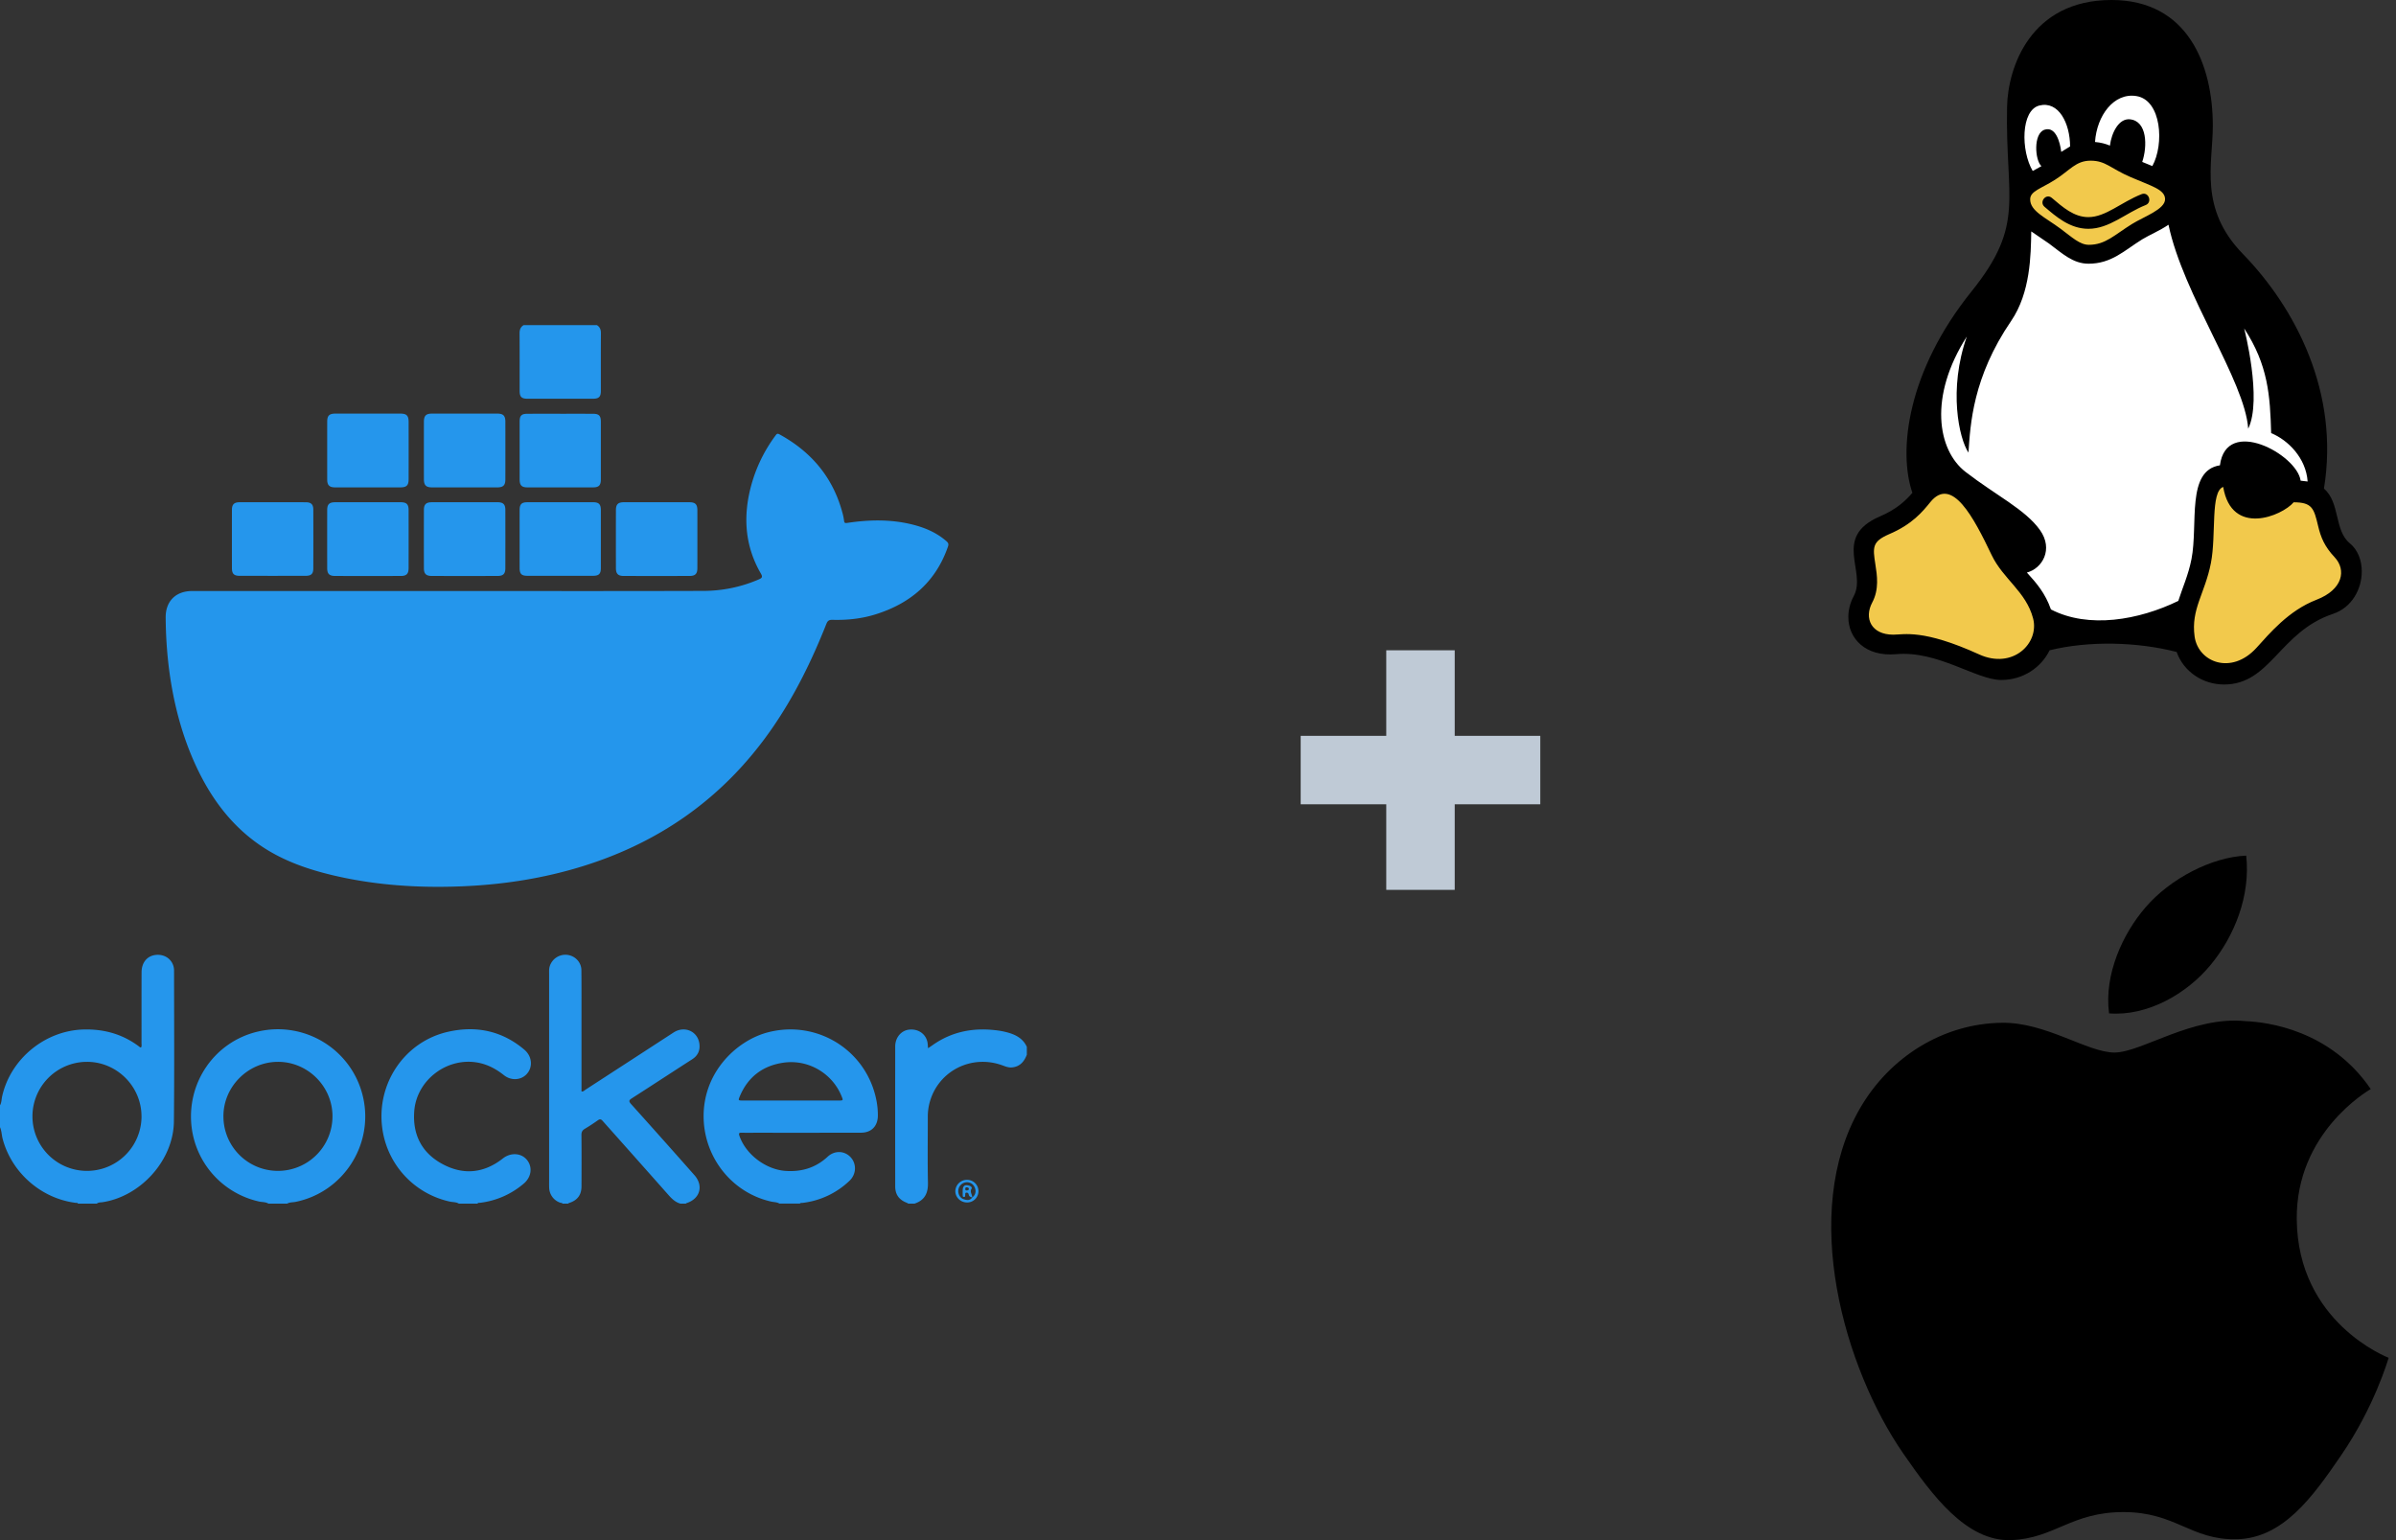
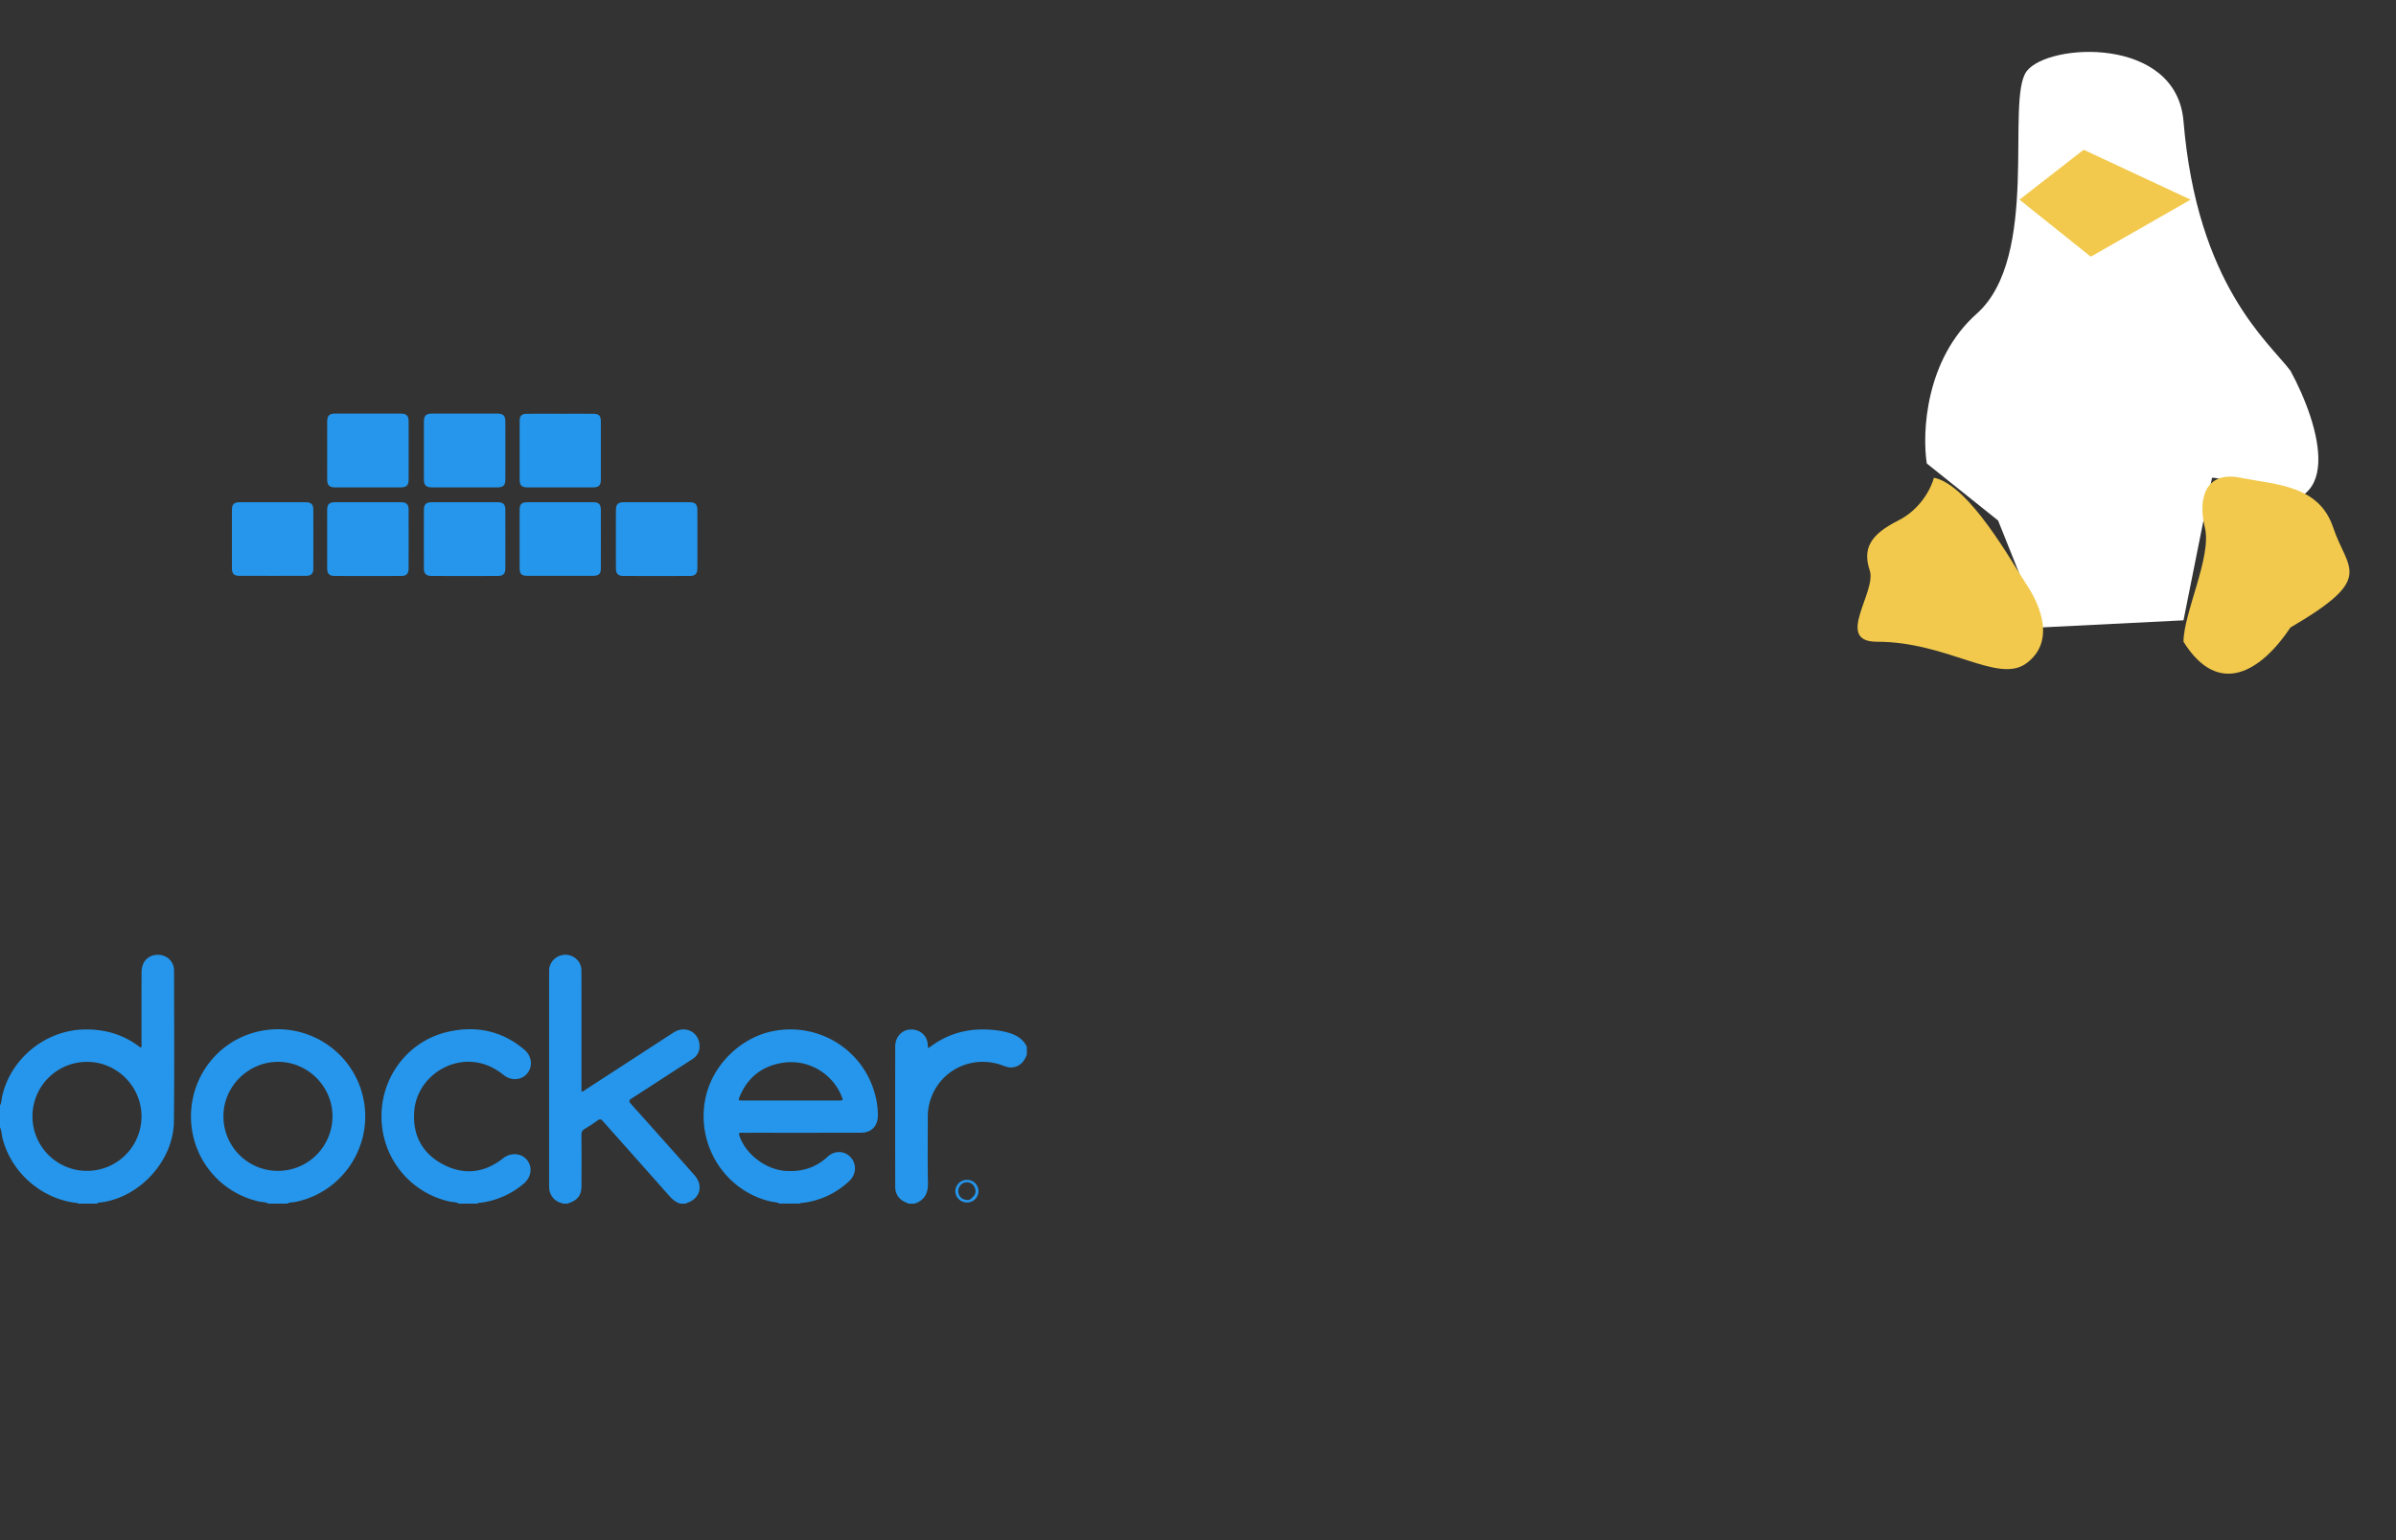
<svg xmlns="http://www.w3.org/2000/svg" fill="none" viewBox="0 0 140 90">
  <rect x="0" y="0" width="140" height="90" fill="#333333" stroke="none" />
  <rect width="100%" height="100%" />
  <g class="currentLayer">
    <path fill="#2596EC" d="M0 64.591c.094-.16.086-.346.124-.519.491-2.198 2.508-3.851 4.757-3.912 1.196-.033 2.28.27 3.241.991.034.025.063.069.123.052.047-.074.023-.159.024-.238.002-1.382-.002-2.764.003-4.146.002-.628.391-1.032.969-1.023.524.008.929.397.929.922.003 2.939.021 5.878-.009 8.816-.023 2.258-1.929 4.375-4.17 4.718-.113.017-.239-0-.336.085H4.559c-.029-.065-.09-.042-.139-.048C2.4 70.036.67 68.516.153 66.543c-.059-.224-.056-.461-.153-.675V64.591zm8.268.65c.003-1.75-1.44-3.194-3.187-3.191a3.187 3.187 0 00-2.942 1.967 3.186 3.186 0 004.16 4.164 3.186 3.186 0 001.97-2.94zM45.547 70.335c-.152-.092-.331-.083-.496-.121-2.264-.512-3.878-2.536-3.937-4.859-.068-2.675 1.924-4.563 3.778-5.035 2.923-.745 5.826 1.122 6.339 4.097.043.255.064.513.063.771-.002.615-.371 1.002-.987 1.003a1815.193 1815.193 0 01-6.04.002c-.311 0-.623.006-.934-.002-.157-.004-.175.044-.127.186.371 1.079 1.533 1.961 2.683 2.045.941.068 1.768-.176 2.47-.827.411-.381.99-.356 1.347.032.355.386.334.994-.07 1.374a4.764 4.764 0 01-2.732 1.29c-.059.007-.123-.008-.171.043h-1.185zm.658-6.025l2.8-0c.271 0 .271-.001.166-.258-.537-1.321-1.925-2.153-3.367-1.956-1.216.166-2.097.823-2.579 1.973-.097.233-.087.24.157.241.941.001 1.881.001 2.822 0zM32.872 70.335c-.035-.052-.095-.039-.144-.056a.953.953 0 01-.639-.859c-.007-.167-.004-.334-.004-.501-0-3.996-0-7.992 0-11.987 0-.151-.01-.304.032-.453a.96.96 0 011.032-.68c.456.056.817.429.822.89.011 1.048.006 2.096.006 3.145.001 1.314.001 2.629 0 3.946.111.022.171-.062.241-.107a4331.131 4331.131 0 005.138-3.337c.644-.417 1.424-.071 1.512.673.045.375-.091.678-.423.891-1.175.756-2.342 1.522-3.518 2.276-.172.11-.206.171-.052.342a603.734 603.734 0 013.698 4.151c.551.621.334 1.386-.463 1.638-.013.004-.023.018-.035.028h-.319c-.315-.086-.523-.308-.731-.543a1612.091 1612.091 0 00-3.809-4.287c-.094-.106-.161-.125-.28-.041-.248.175-.501.343-.761.498-.147.087-.203.187-.201.364.01 1.001.007 2.003.003 3.004-.002.505-.245.818-.73.969a.242.242 0 00-.055.036h-.319zM15.684 70.335c-.166-.101-.359-.082-.539-.121a5.079 5.079 0 01-3.939-4.273c-.351-2.623 1.308-5.06 3.855-5.658 2.79-.656 5.572 1.101 6.168 3.897.589 2.758-1.195 5.488-3.953 6.052-.166.034-.344.014-.498.104h-1.094zm3.744-5.105c-.001-1.748-1.452-3.19-3.199-3.18-1.741.01-3.18 1.455-3.174 3.187a3.186 3.186 0 001.969 2.944 3.188 3.188 0 001.22.241 3.187 3.187 0 002.942-1.972 3.188 3.188 0 00.241-1.22zM26.808 70.335c-.158-.099-.344-.079-.516-.117a5.076 5.076 0 01-3.961-4.33c-.33-2.591 1.321-5.022 3.848-5.594 1.64-.371 3.152-.061 4.46 1.047.465.394.511 1.046.113 1.448-.34.344-.898.366-1.308.041-.44-.35-.918-.611-1.476-.724-1.812-.365-3.628.99-3.764 2.832-.103 1.389.458 2.458 1.684 3.104 1.214.639 2.403.512 3.493-.345.45-.355 1.057-.329 1.395.067.353.413.285 1.01-.166 1.396a4.808 4.808 0 01-2.568 1.128c-.048.006-.11-.019-.139.047h-1.094zM60 61.628c-.155.409-.405.707-.876.749-.205.018-.386-.062-.571-.128-1.798-.644-3.715.329-4.225 2.146a3.219 3.219 0 00-.116.877c.001 1.284-.019 2.567.009 3.85.013.611-.198 1.02-.786 1.214h-.365a.43.43 0 00-.073-.045c-.459-.173-.688-.478-.689-.963-.003-2.726-.003-5.452 0-8.178.001-.52.348-.928.804-.981.518-.06.957.223 1.073.703.028.115.027.238.042.383.095-.065.181-.122.265-.181 1.101-.778 2.329-1.025 3.653-.875.264.027.525.077.78.149.466.137.863.361 1.074.827v.456z" />
-     <path fill="#2496EC" d="M34.879 19c.178.111.235.269.233.479-.008 1.123-.003 2.246-.004 3.369-0.0.335-.114.451-.45.452a1493.217 1493.217 0 01-3.847-0c-.337-0-.448-.114-.448-.453-.001-1.123.004-2.246-.004-3.369-.002-.211.058-.367.235-.478h4.286zM26.158 34.537c4.984-0 9.968.009 14.952-.007a8.157 8.157 0 003.232-.674c.176-.076.236-.135.117-.339-.946-1.629-1.05-3.359-.566-5.147a8.709 8.709 0 011.428-2.929c.062-.084.103-.125.216-.063 1.856 1.014 3.123 2.501 3.68 4.561.047.16.081.324.102.489.015.142.071.146.193.128 1.294-.194 2.585-.219 3.865.112.706.183 1.36.467 1.919.953.118.103.144.176.094.321-.718 2.074-2.201 3.33-4.254 3.966-.811.251-1.65.336-2.497.313-.206-.006-.286.065-.357.245-.853 2.15-1.865 4.218-3.188 6.124-2.865 4.126-6.753 6.806-11.563 8.184-2.156.618-4.357.934-6.596 1.022-2.47.097-4.917-.059-7.33-.612-1.63-.374-3.195-.916-4.57-1.904-1.65-1.184-2.786-2.777-3.62-4.602-.801-1.752-1.274-3.598-1.528-5.504a25.155 25.155 0 01-.206-3.088c-.009-.953.591-1.549 1.546-1.549 4.976-.001 9.953-.001 14.93-0z" />
    <path fill="#2596EC" d="M21.506 29.349c.638 0 1.276 0 1.913 0.0.332.001.455.119.456.452.002 1.131.002 2.262 0 3.394-.001.335-.118.461-.451.462-1.283.004-2.566.004-3.849 0-.335-.001-.456-.126-.457-.457a752.114 752.114 0 01-0-3.394c.001-.341.124-.457.475-.457.638-.001 1.276-.001 1.913-0zM21.489 28.482c-.638 0-1.276.001-1.913-.001-.327-.001-.457-.128-.457-.455a873.551 873.551 0 010-3.394c.001-.342.124-.462.474-.462a1459.787 1459.787 0 013.804-0c.361.001.478.119.479.48.002 1.116.002 2.232 0 3.348-0.0.37-.118.483-.496.483a991.432 991.432 0 01-1.891 0zM27.171 29.349c.638 0 1.276-.001 1.913 0.0.314.001.444.126.444.442a720.267 720.267 0 010 3.416c-.001.319-.123.448-.441.449a525.944 525.944 0 01-3.872 0c-.319-.001-.445-.13-.446-.446a590.218 590.218 0 01-0-3.416c.001-.324.133-.445.465-.445a892.405 892.405 0 011.936-0zM38.372 29.349c.638 0 1.276 0 1.913 0.0.341.001.462.121.463.469.002 1.124.002 2.247-0 3.371-.001.337-.117.466-.446.467a525.918 525.918 0 01-3.872-0c-.317-.001-.44-.131-.441-.45a590.57 590.57 0 01-0-3.394c.001-.345.127-.463.47-.464a871.603 871.603 0 011.913-0zM27.127 28.482c-.63 0-1.26.001-1.89-.001-.34-.001-.467-.126-.468-.469-.002-1.123-.002-2.247 0-3.371.001-.346.125-.471.467-.471 1.275-.002 2.551-.002 3.826 0 .343.001.466.124.467.47a881.649 881.649 0 01-0 3.371c-.001.354-.125.47-.488.471-.638.001-1.276.001-1.913 0zM15.938 29.349c.645 0 1.29-.001 1.935.001.301.001.433.123.434.428.004 1.146.004 2.292 0 3.438-.001.32-.125.432-.45.433-1.283.002-2.565.002-3.848 0-.337-0-.456-.116-.457-.449a864.445 864.445 0 01 0-3.415c.001-.312.132-.435.45-.436a625.832 625.832 0 011.935-0z" />
    <path fill="#2496EC" d="M32.734 24.179c.637 0 1.275-.001 1.913.001.352.001.46.11.461.463a2518.435 2518.435 0 01-0 3.37c-0.0.349-.117.468-.46.468-1.275.001-2.55.001-3.825 0-.343-0-.46-.119-.46-.468-.001-1.123-.001-2.247 0-3.37 0-.355.107-.463.46-.463.638-.002 1.275-.001 1.913-.001zM32.721 33.649c-.637 0-1.275.002-1.913-.001-.336-.001-.446-.114-.446-.455a1919.004 1919.004 0 010-3.392c0-.334.118-.452.451-.452 1.283-.001 2.565-.001 3.848 0 .33 0.0.446.119.447.457.001 1.131.001 2.262 0 3.392-0.0.334-.115.449-.452.45-.645.002-1.29.001-1.935.001z" />
    <path fill="#2596EC" d="M56.51 68.946a.663.663 0 01.255.051.674.674 0 01.215.145c.061.062.11.136.143.216a.673.673 0 01.049.255.653.653 0 01-.054.254.663.663 0 01-.146.214.668.668 0 01-.218.141.659.659 0 01-.255.046c-.38-.003-.689-.312-.678-.678a.677.677 0 01.214-.462.674.674 0 01.475-.181zm.297 1.028c.194-.139.247-.362.142-.594a.486.486 0 00-.24-.248.486.486 0 00-.344-.027.517.517 0 00-.26.175.521.521 0 00-.111.293c-.014.216.114.442.315.506.179.058.37.091.501-.109l-.003.003z" />
-     <path fill="#2596EC" d="M56.81 69.97c-.116-.01-.195-.059-.214-.186-.01-.071-.067-.098-.135-.091-.081.008-.057.074-.062.123-.007.056.017.137-.079.13-.089-.007-.067-.086-.07-.142-.003-.076 0-.152 0-.228 0-.288.126-.376.403-.285.084.028.158.105.119.164-.131.192.046.347.035.52l.003-.003zm-.309-.587c-.063-.007-.1.015-.1.085-.001.06.012.104.085.098.062-.005.128-.014.126-.094-.002-.063-.056-.081-.111-.088z" />
-     <path fill="#BFCAD6" fill-rule="evenodd" d="M85 38h-4v5h-5v4h5v5h4v-5h5v-4h-5v-5z" clip-rule="evenodd" />
    <path fill="#fff" d="M115.5 18.333c-3 2.667-3.194 6.944-2.917 8.75l4.167 3.333 2.5 6.25 8.333-.417 1.667-8.333c.417 0 1.417.25 2.083 1.25 6 1.333 4.167-4.444 2.5-7.5-1.25-1.667-5.451-5-6.25-14.583-.416-5-7.916-4.583-9.166-2.917S119.25 15 115.5 18.333z" />
    <path fill="#F2C94C" d="M118.417 34.167c-.834-1.25-3.334-5.833-5.417-6.25-.139.555-.75 1.833-2.083 2.5-1.667.833-2.084 1.667-1.667 2.917.417 1.25-2.083 4.167.417 4.167 4.166 0 7.083 2.5 8.75 1.25 1.666-1.25.833-3.333 0-4.583zM130.917 27.917c-2.084-.417-2.5 1.25-2.084 2.917.417 1.667-1.25 5-1.25 6.667 2.084 3.333 4.584 1.667 6.25-.833 5-2.917 3.334-3.333 2.5-5.833-.833-2.5-3.333-2.5-5.416-2.917zM121.75 8.75L118 11.667 122.167 15 128 11.667 121.75 8.75z" />
-     <path fill="#000" d="M137.302 31.748c-.917-.743-.56-2.385-1.512-3.195.922-5.608-1.662-10.552-4.742-13.72-2.585-2.658-1.751-5.245-1.751-7.483 0-3.577-1.469-7.35-5.917-7.35-4.755 0-6.058 3.967-6.105 6.23-.113 5.437 1.098 6.85-2.083 10.807-3.744 4.655-4.295 9.298-3.45 11.762-.395.46-.929.97-1.925 1.392-2.754 1.2-.735 3.208-1.497 4.633-.217.405-.32.828-.32 1.233 0 1.25.993 2.332 2.798 2.17 2.435-.217 4.682 1.508 6.135 1.508 1.284 0 2.337-.73 2.827-1.735 2.295-.565 5.128-.493 7.422.098C127.593 39.25 128.71 40 129.952 40c2.718 0 3.241-3.082 6.36-4.125 1.123-.375 1.688-1.465 1.688-2.48 0-.65-.232-1.268-.698-1.647zm-15.245-17.442c-.532 0-.972-.43-1.667-.947-.88-.653-1.775-1.03-1.765-1.717 0-.472.632-.617 1.448-1.135.877-.555 1.219-1.118 2.082-1.118.883 0 1.15.447 2.35.965 1.18.512 2.002.712 2.002 1.288 0 .592-1.235 1.015-1.93 1.447-1.022.63-1.547 1.217-2.52 1.217zm2.775-8.692c1.47.235 1.635 2.818.931 4.09l-.591-.242c.306-.905.301-2.395-.725-2.49-.652-.06-1.072.8-1.162 1.537-.255-.107-.533-.183-.872-.212.104-1.538 1.097-2.895 2.419-2.683zm-5.672.552c1.127-.28 1.792 1.03 1.797 2.392l-.517.317c-.07-.572-.325-1.495-.965-1.298-.685.213-.573 1.805-.192 2.132l-.51.283c-.7-1.178-.698-3.555.387-3.825zm-3.525 32.072c-3.272-1.488-4.383-1.15-5.008-1.15-1.295 0-1.719-.965-1.232-1.878.413-.775.285-1.587.183-2.238-.156-.998-.185-1.323.797-1.753 1.358-.577 1.962-1.318 2.412-1.873 1.263-1.562 2.538.895 3.583 3.083.678 1.418 2.013 2.137 2.425 3.708.378 1.452-1.183 3.002-3.16 2.102zm11.645-3.123c-2.307 1.122-5.245 1.637-7.443.498-.325-.938-.845-1.545-1.405-2.155.898-.237 1.565-1.357.766-2.482-.851-1.202-2.591-2.04-4.35-3.4-1.645-1.272-2.165-4.407.075-7.91-1.091 3.103-.453 5.963.095 6.782.114-1.647.244-4.397 2.494-7.692 1.135-1.663 1.151-3.86 1.176-5.233l1.034.707c.76.562 1.396 1.18 2.31 1.18 1.35 0 2.096-.777 3.136-1.422.407-.25 1.022-.503 1.539-.855.866 4.127 4.456 9.09 4.658 11.917.835-1.72-.237-5.857-.237-5.857 1.404 2.142 1.515 3.927 1.577 6.117.982.402 2.035 1.448 2.132 2.827l-.409-.047c-.21-1.532-4.345-3.782-4.716-.898-1.984.302-1.262 3.443-1.662 5.48-.183.932-.523 1.668-.77 2.443zm8.077-.068c-1.642.633-2.75 1.978-3.512 2.813-1.467 1.61-3.407.838-3.613-.668-.219-1.61.6-2.488.953-4.29.322-1.645-.038-4.177.718-4.447.492 2.922 3.444 1.693 4.117.897 1.095 0 1.187.37 1.432 1.395.153.642.365 1.182.963 1.817.697.745.483 1.888-1.058 2.483zM122.023 13.37c-1.085 0-1.896-.722-2.556-1.282-.339-.285.083-.812.421-.525.645.547 1.295 1.125 2.135 1.125 1.012 0 1.904-.865 3.112-1.342.412-.162.647.475.238.637-1.173.462-2.115 1.387-3.35 1.387zM134.201 71.251c.057 6.053 5.311 8.067 5.369 8.093-.044.142-.84 2.871-2.768 5.689-1.667 2.437-3.398 4.865-6.123 4.915-2.679.049-3.54-1.588-6.602-1.588-3.061 0-4.018 1.538-6.553 1.637-2.632.1-4.635-2.635-6.316-5.062-3.435-4.967-6.06-14.033-2.535-20.154 1.751-3.039 4.88-4.964 8.276-5.013 2.584-.049 5.023 1.738 6.602 1.738 1.578 0 4.542-2.15 7.657-1.834 1.305.054 4.965.527 7.316 3.968-.189.117-4.368 2.55-4.323 7.611zm-5.033-14.864c1.397-1.691 2.337-4.045 2.08-6.387-2.013.081-4.448 1.342-5.892 3.032-1.294 1.496-2.428 3.892-2.122 6.187 2.244.174 4.537-1.14 5.934-2.832" />
  </g>
</svg>